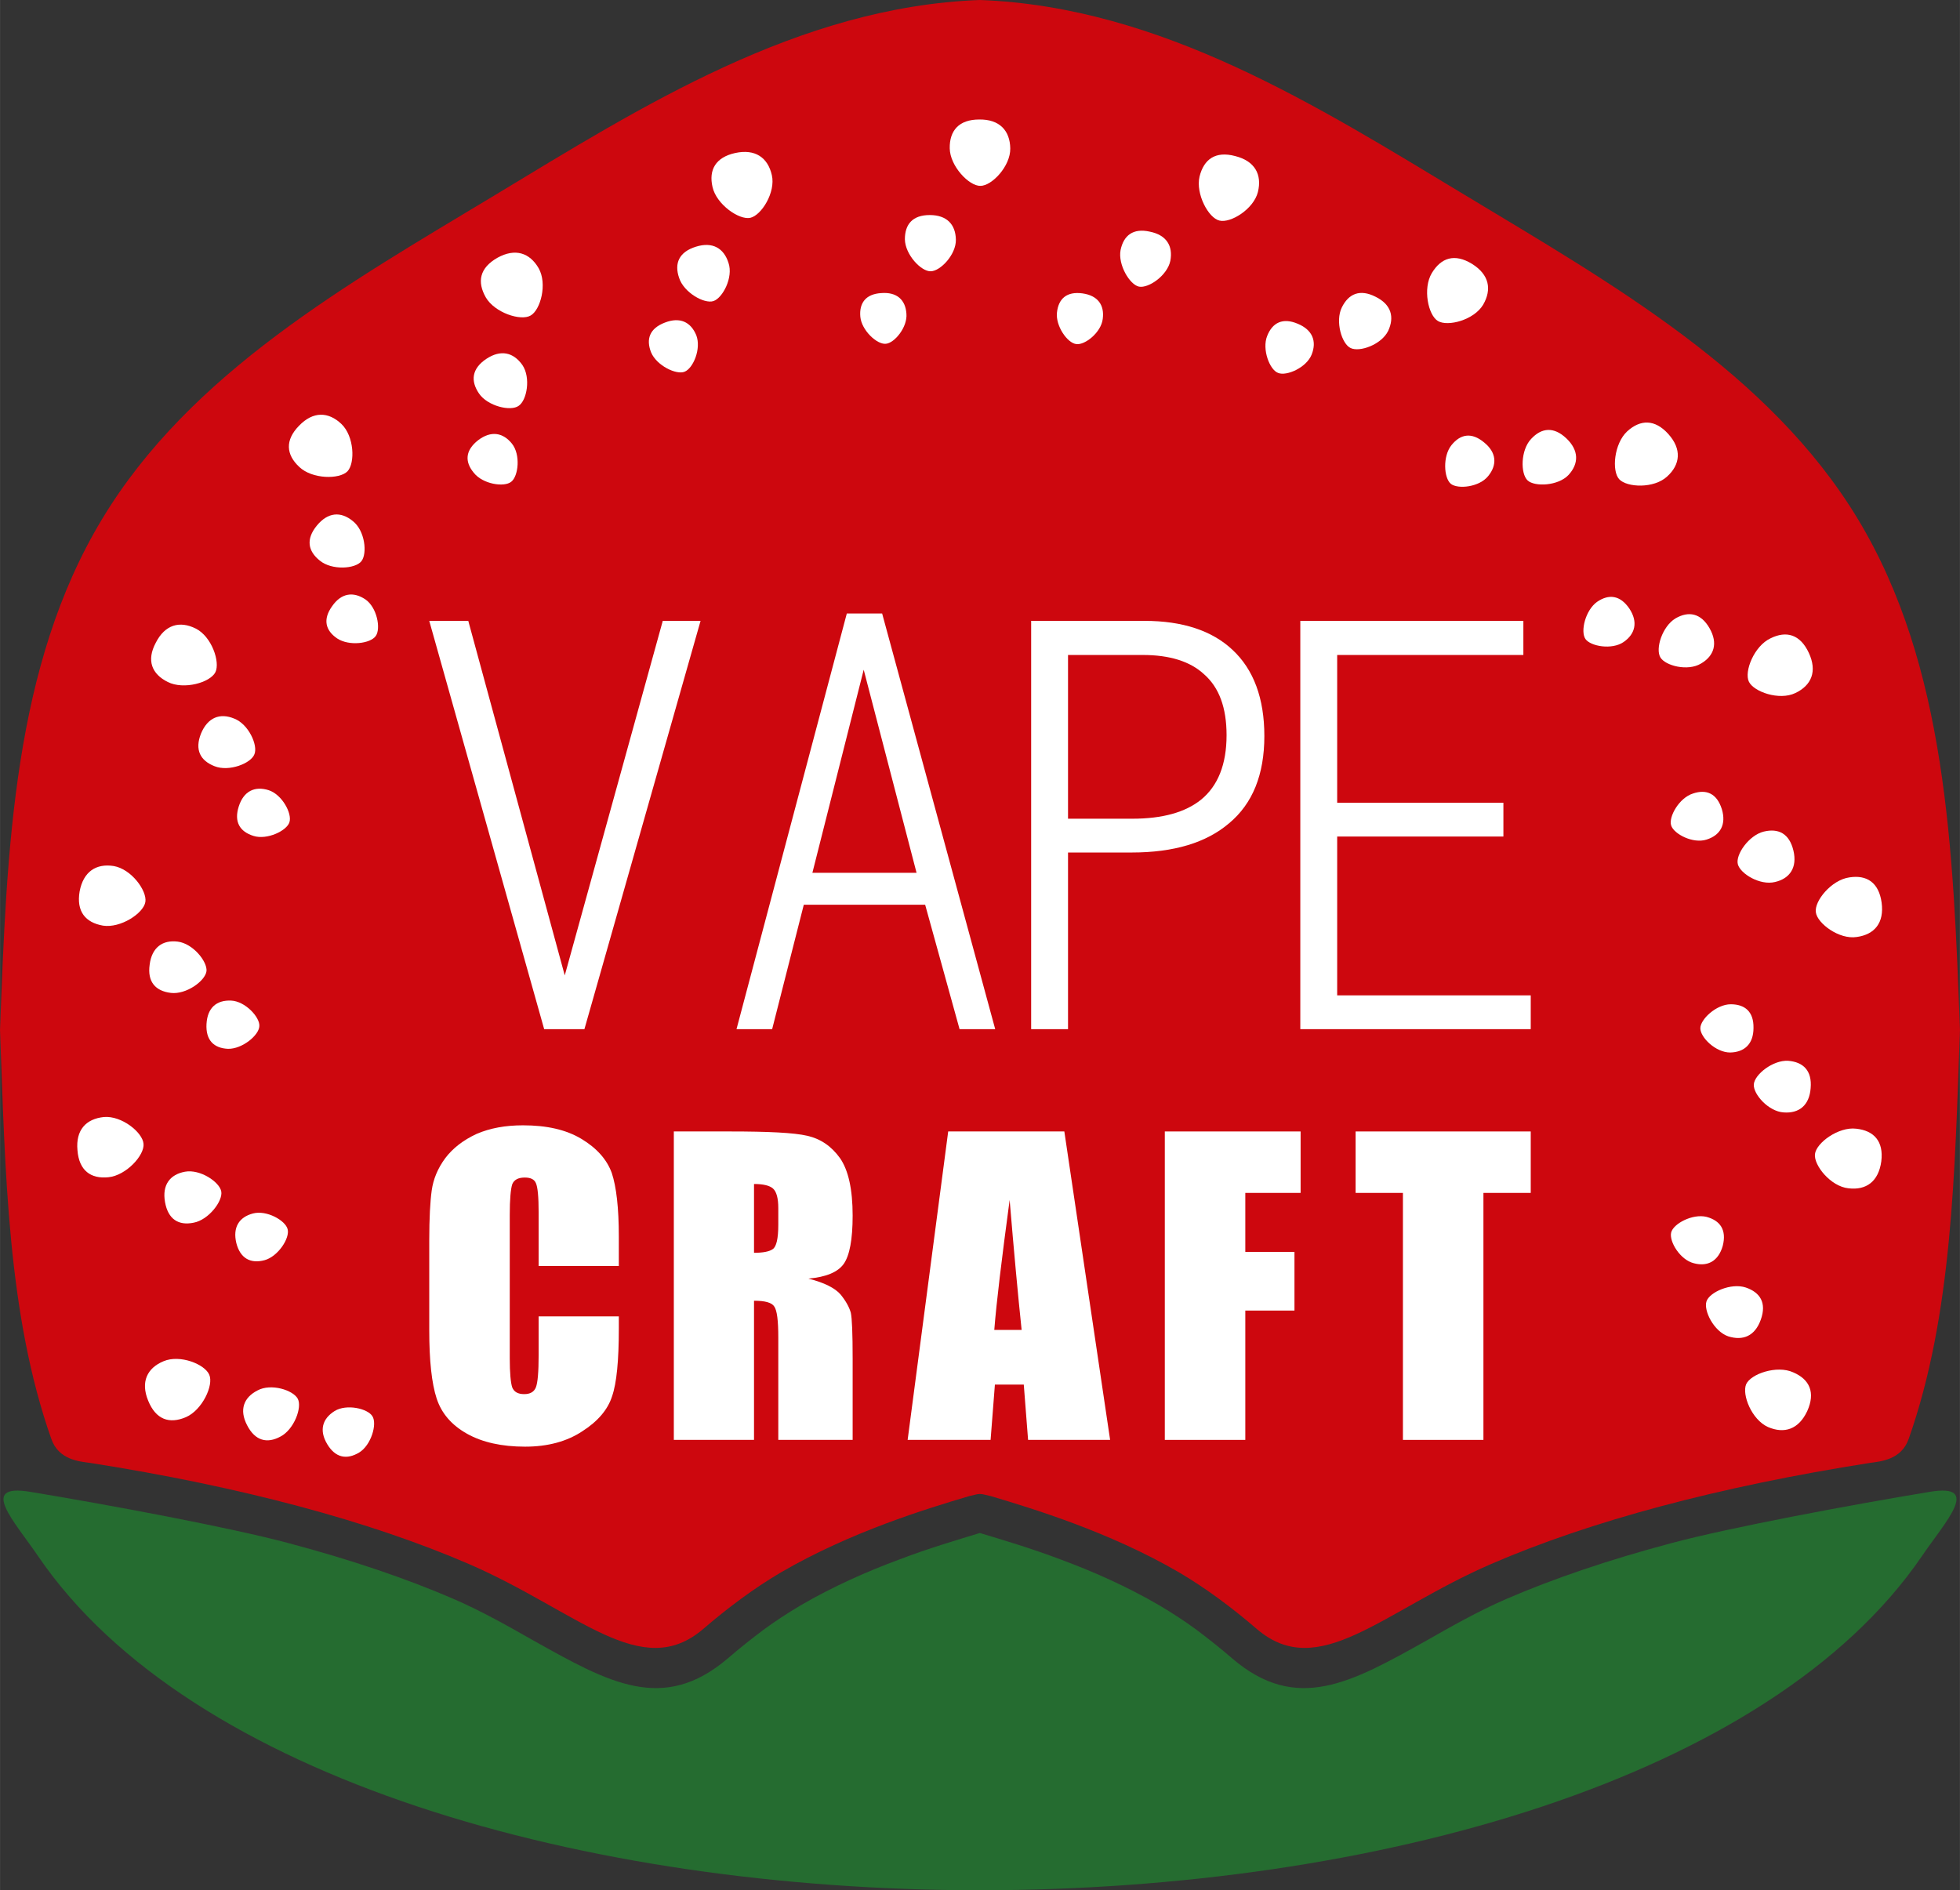
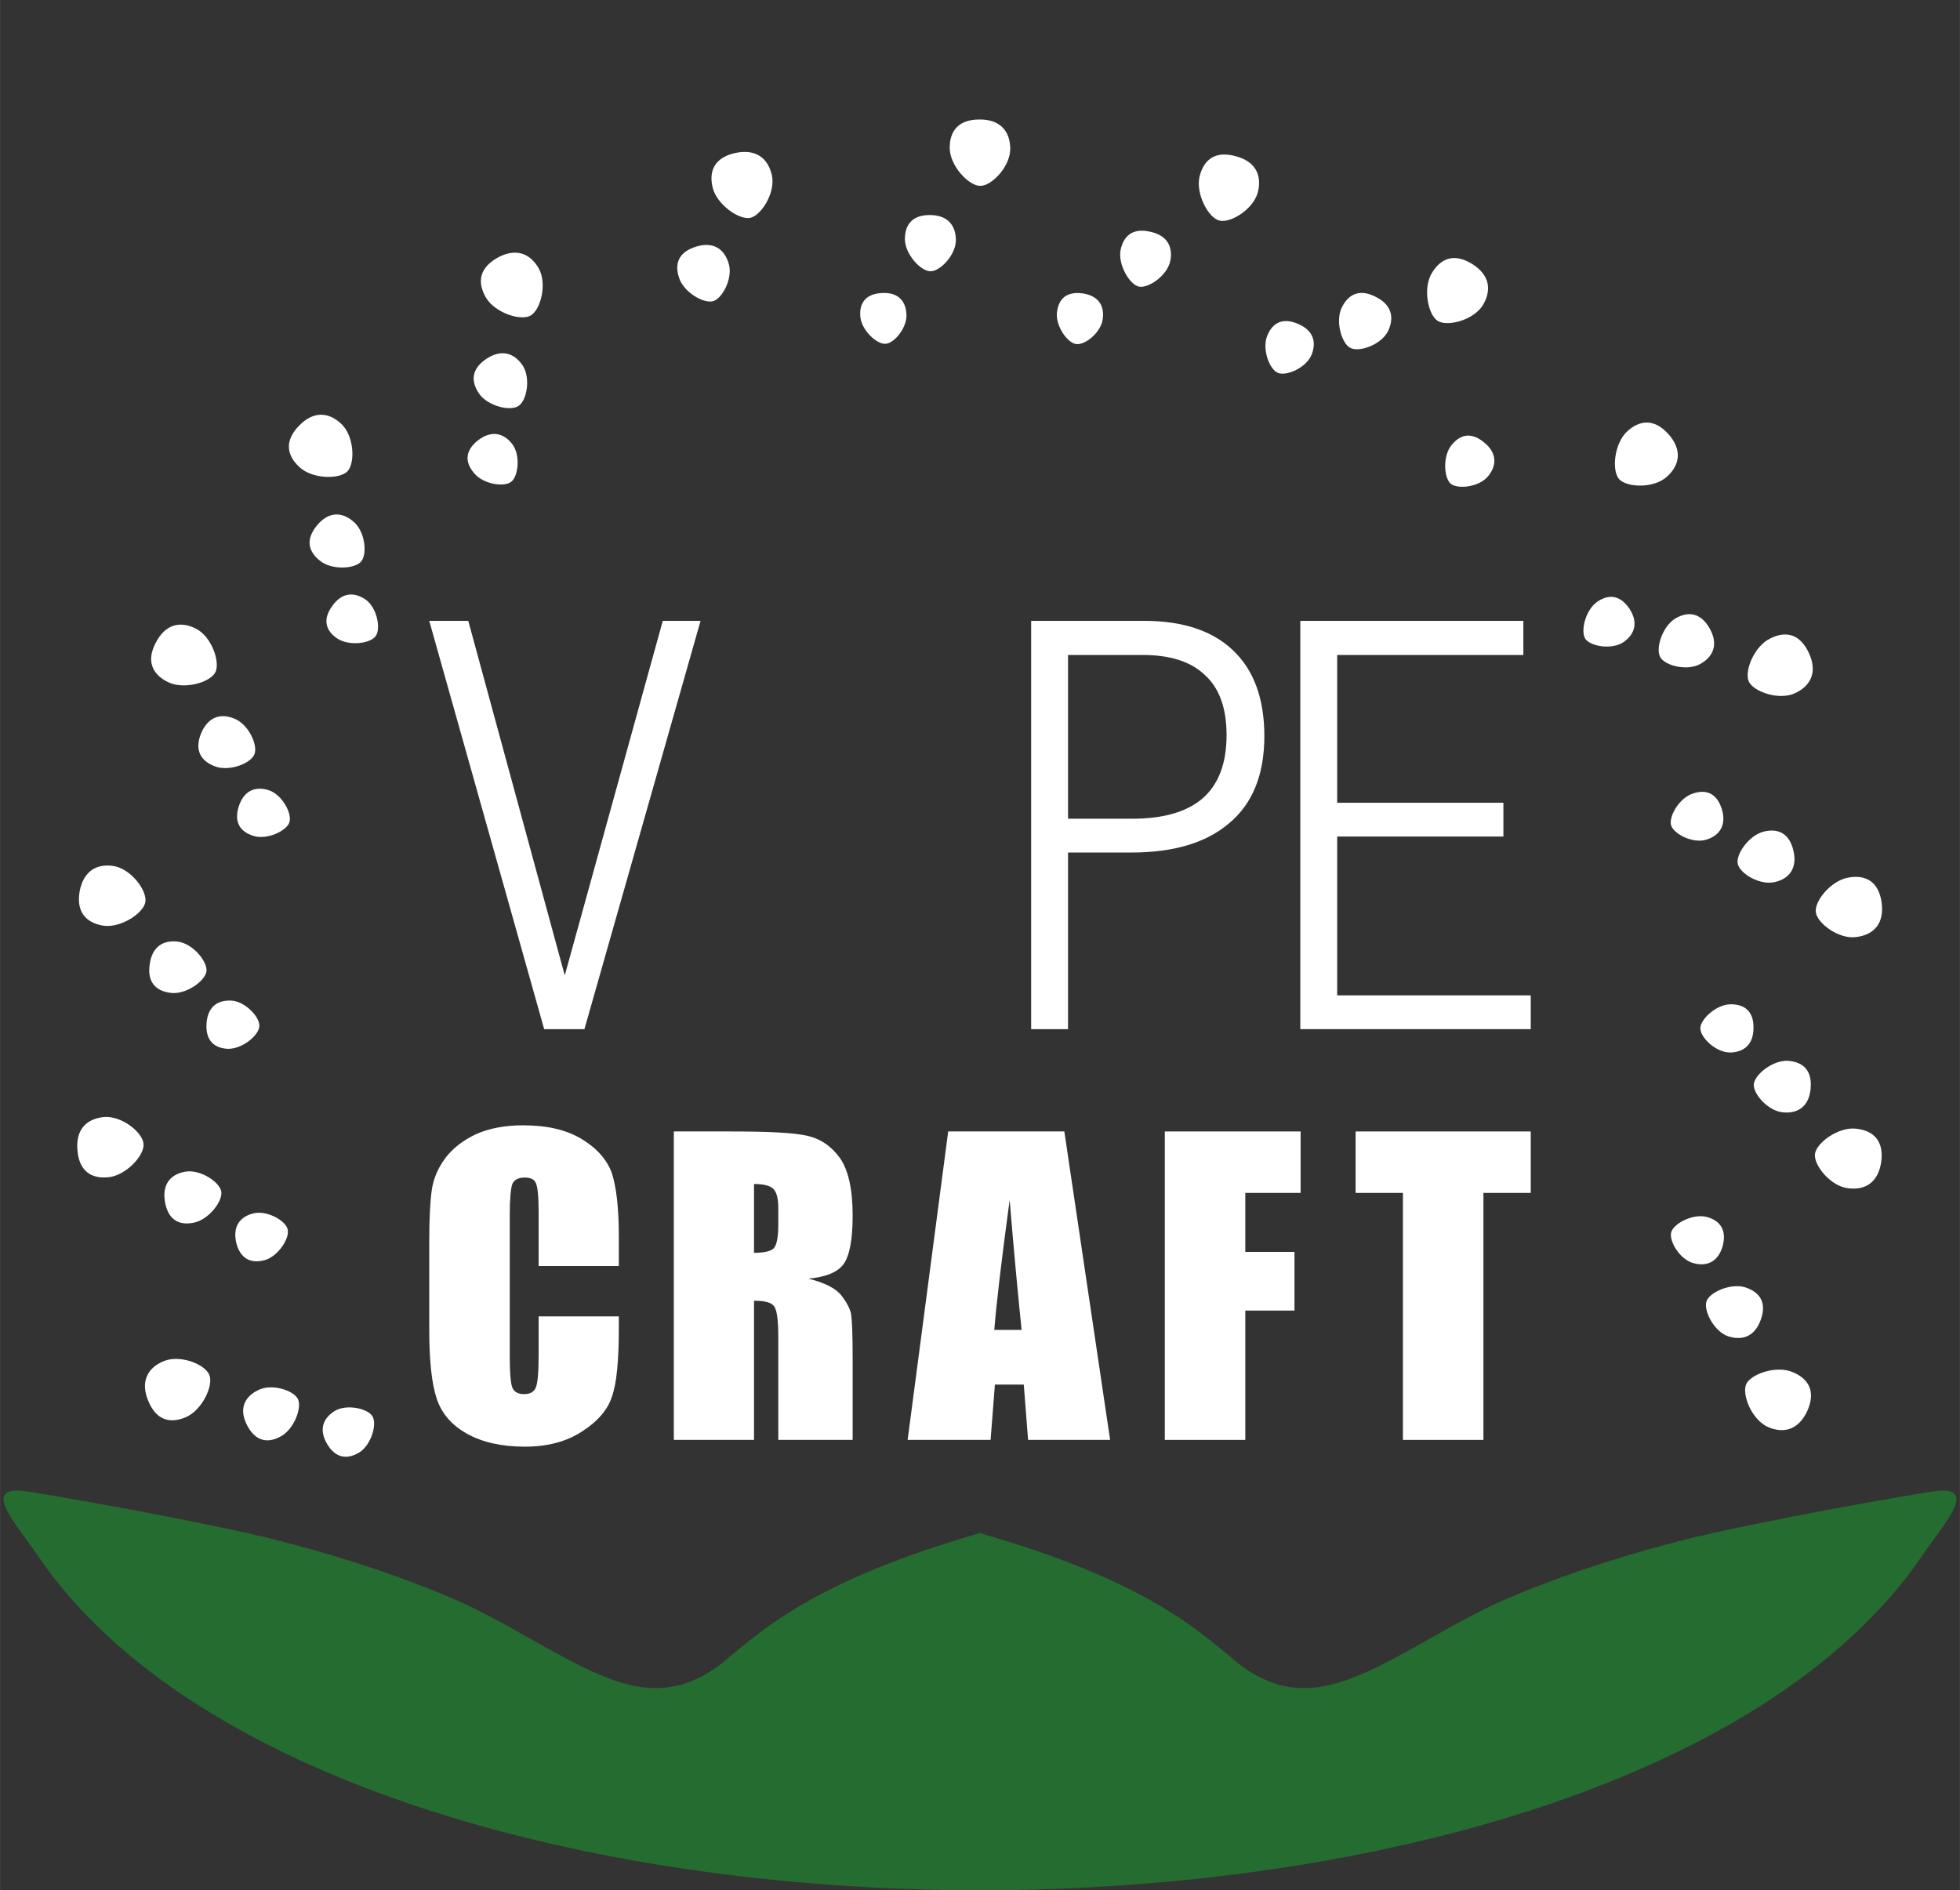
<svg xmlns="http://www.w3.org/2000/svg" xml:space="preserve" width="63.788mm" height="61.526mm" version="1.1" style="shape-rendering:geometricPrecision; text-rendering:geometricPrecision; image-rendering:optimizeQuality; fill-rule:evenodd; clip-rule:evenodd" viewBox="0 0 6379 6153">
  <rect x="0" y="0" width="6379" height="6153" fill="#333333" stroke="none" />
  <defs>
    <style type="text/css">
   
    .fil0 {fill:#CD070E}
    .fil1 {fill:white}
    .fil4 {fill:#FFED00;fill-rule:nonzero}
    .fil3 {fill:#256C30;fill-rule:nonzero}
    .fil2 {fill:white;fill-rule:nonzero}
   
  </style>
  </defs>
  <g id="Layer_x0020_1">
-     <path class="fil0" d="M3189 4863c9,0 17,3 36,7 137,41 385,116 612,248 90,53 175,117 254,185 202,172 407,-58 762,-212 323,-140 742,-252 1232,-329 36,-5 103,-10 127,-78 143,-405 150,-873 167,-1331 -22,-590 -44,-1186 -332,-1663 -288,-477 -802,-767 -1279,-1055 -478,-288 -988,-613 -1579,-635 -590,22 -1101,347 -1578,635 -478,288 -992,578 -1279,1055 -288,477 -310,1073 -332,1663 17,458 24,926 167,1331 24,68 90,73 127,78 490,77 908,189 1232,329 355,154 560,384 762,212 79,-68 164,-132 254,-185 227,-132 474,-207 612,-248 19,-4 26,-7 35,-7z" />
    <path class="fil1" d="M2393 498c65,-14 106,15 119,72 13,56 -34,131 -70,139 -36,8 -110,-43 -123,-100 -13,-56 10,-97 74,-111z" />
    <path class="fil1" d="M1619 839c58,-32 105,-16 134,34 29,51 6,136 -26,154 -32,19 -117,-9 -146,-59 -29,-51 -20,-96 38,-129z" />
    <path class="fil1" d="M973 1386c46,-48 96,-46 138,-6 42,40 45,127 20,154 -26,27 -115,26 -157,-14 -43,-40 -47,-87 -1,-134z" />
    <path class="fil1" d="M507 2092c30,-59 78,-72 130,-46 52,26 80,109 64,142 -17,34 -103,58 -155,32 -52,-26 -70,-70 -39,-128z" />
    <path class="fil1" d="M259 2902c12,-65 54,-92 111,-83 58,10 109,81 103,117 -6,37 -81,86 -138,77 -57,-10 -87,-46 -76,-111z" />
    <path class="fil1" d="M252 3744c-6,-66 28,-102 86,-108 58,-5 126,50 129,87 4,37 -56,103 -114,109 -58,6 -96,-22 -101,-88z" />
    <path class="fil1" d="M482 4559c-25,-61 -3,-106 50,-128 54,-23 135,10 149,44 15,34 -23,115 -76,138 -54,23 -98,8 -123,-54z" />
    <path class="fil1" d="M5882 4593c-28,60 -75,75 -128,52 -53,-24 -85,-105 -71,-139 15,-34 100,-63 153,-39 54,23 73,66 46,126z" />
    <path class="fil1" d="M6123 3780c-9,66 -49,95 -107,88 -58,-6 -113,-75 -109,-111 4,-37 77,-90 134,-83 58,6 90,41 82,106z" />
    <path class="fil1" d="M6124 2938c9,66 -23,104 -81,112 -57,9 -128,-44 -133,-80 -6,-37 51,-106 109,-114 57,-9 96,17 105,82z" />
    <path class="fil1" d="M5887 2125c28,60 9,106 -44,131 -52,25 -135,-4 -151,-37 -16,-33 17,-116 70,-141 52,-26 97,-13 125,47z" />
    <path class="fil1" d="M5430 1413c44,49 39,99 -4,138 -43,40 -131,36 -156,9 -25,-27 -17,-116 26,-156 43,-39 90,-40 134,9z" />
    <path class="fil1" d="M4791 859c56,35 65,83 36,133 -30,50 -115,72 -147,53 -32,-19 -50,-106 -20,-156 30,-50 74,-65 131,-30z" />
    <path class="fil1" d="M4020 508c64,16 88,60 74,117 -14,56 -89,102 -125,93 -36,-8 -78,-87 -65,-143 14,-57 52,-84 116,-67z" />
    <path class="fil1" d="M3187 389c66,-1 100,36 101,94 1,58 -60,122 -97,122 -37,1 -99,-64 -100,-122 -1,-58 30,-94 96,-94z" />
    <path class="fil1" d="M3026 700c56,0 84,31 85,80 1,49 -51,103 -82,103 -31,1 -83,-54 -84,-104 0,-49 25,-79 81,-79z" />
    <path class="fil1" d="M2265 803c54,-17 91,5 106,53 16,47 -19,114 -49,124 -30,10 -97,-28 -112,-76 -16,-47 0,-84 55,-101z" />
    <path class="fil1" d="M1583 1168c47,-31 88,-21 117,20 28,41 15,115 -12,133 -26,19 -101,1 -129,-40 -28,-41 -24,-81 24,-113z" />
    <path class="fil1" d="M1031 1711c36,-44 78,-47 117,-15 40,31 48,106 28,131 -20,25 -96,30 -135,-2 -39,-31 -46,-70 -10,-114z" />
    <path class="fil1" d="M654 2388c22,-53 62,-68 108,-49 47,18 78,87 66,116 -11,30 -83,58 -130,39 -46,-18 -65,-53 -44,-106z" />
    <path class="fil1" d="M487 3140c7,-56 42,-81 91,-75 50,6 97,65 94,96 -4,32 -66,77 -116,71 -50,-6 -77,-36 -69,-92z" />
    <path class="fil1" d="M537 3913c-10,-56 16,-90 65,-99 49,-9 112,33 118,64 6,31 -41,93 -90,102 -49,10 -83,-11 -93,-67z" />
    <path class="fil1" d="M804 4639c-26,-50 -11,-90 34,-113 44,-24 116,-1 131,27 15,28 -12,100 -56,123 -44,24 -83,14 -109,-37z" />
    <path class="fil1" d="M5731 4295c-19,54 -58,70 -106,55 -47,-16 -81,-84 -71,-114 10,-30 80,-61 128,-45 47,16 68,50 49,104z" />
    <path class="fil1" d="M5893 3542c-4,56 -38,83 -88,79 -49,-3 -99,-59 -97,-91 2,-32 62,-80 112,-77 49,4 78,32 73,89z" />
    <path class="fil1" d="M5837 2769c13,55 -12,91 -60,102 -49,12 -113,-27 -121,-58 -8,-31 36,-94 84,-106 49,-12 84,7 97,62z" />
    <path class="fil1" d="M5564 2045c28,49 15,90 -28,115 -43,26 -116,7 -132,-20 -17,-28 6,-101 49,-127 43,-25 83,-17 111,32z" />
-     <path class="fil1" d="M5098 1427c41,39 41,82 7,119 -34,36 -110,39 -133,18 -24,-22 -23,-99 11,-135 34,-37 74,-41 115,-2z" />
    <path class="fil1" d="M4477 966c51,25 62,66 41,111 -22,45 -93,70 -122,56 -29,-13 -51,-87 -29,-132 22,-45 59,-61 110,-35z" />
    <path class="fil1" d="M3742 754c55,11 76,47 67,95 -10,48 -71,90 -102,84 -30,-6 -69,-71 -60,-119 10,-48 41,-72 95,-60z" />
    <path class="fil1" d="M2868 954c51,-4 79,22 82,67 4,44 -39,96 -67,98 -29,3 -79,-44 -83,-88 -4,-45 18,-74 68,-77z" />
-     <path class="fil1" d="M2164 1050c49,-19 84,-2 102,41 17,44 -10,108 -38,119 -27,11 -91,-20 -109,-63 -17,-43 -5,-78 45,-97z" />
    <path class="fil1" d="M1556 1433c42,-32 81,-25 110,11 29,36 21,106 -2,124 -23,19 -93,8 -122,-29 -30,-36 -28,-73 14,-106z" />
    <path class="fil1" d="M1081 1973c30,-43 69,-48 108,-22 38,26 51,95 34,119 -17,25 -87,34 -126,8 -38,-26 -47,-62 -16,-105z" />
    <path class="fil1" d="M777 2625c16,-50 52,-67 97,-53 44,14 77,76 68,104 -8,28 -73,59 -117,45 -45,-14 -64,-46 -48,-96z" />
    <path class="fil1" d="M672 3333c3,-53 33,-78 80,-76 46,2 94,54 92,83 -1,30 -56,75 -102,74 -46,-2 -73,-28 -70,-81z" />
    <path class="fil1" d="M769 4046c-12,-51 9,-84 54,-96 45,-12 106,23 113,51 8,29 -31,89 -75,101 -45,12 -79,-5 -92,-56z" />
    <path class="fil1" d="M1065 4701c-27,-45 -16,-83 24,-108 39,-24 108,-8 123,17 16,25 -4,94 -43,118 -40,24 -77,18 -104,-27z" />
    <path class="fil1" d="M5607 4055c-14,50 -49,69 -94,57 -45,-11 -81,-71 -74,-100 7,-29 70,-62 115,-51 45,12 66,43 53,94z" />
    <path class="fil1" d="M5707 3346c0,53 -30,79 -76,80 -47,0 -97,-49 -97,-79 0,-29 52,-78 99,-78 46,0 75,24 74,77z" />
    <path class="fil1" d="M5604 2634c15,50 -5,85 -50,99 -44,14 -106,-18 -115,-46 -9,-28 26,-90 71,-104 44,-15 78,0 94,51z" />
    <path class="fil1" d="M5303 1981c29,44 19,83 -19,109 -38,26 -107,14 -124,-10 -17,-25 0,-94 38,-121 38,-26 75,-22 105,22z" />
    <path class="fil1" d="M4830 1440c41,33 43,73 14,109 -29,37 -99,44 -122,26 -23,-19 -27,-90 2,-126 29,-36 65,-43 106,-9z" />
    <path class="fil1" d="M4224 1054c48,20 62,57 45,100 -17,43 -82,71 -109,60 -28,-10 -53,-77 -36,-120 17,-44 51,-61 100,-40z" />
    <path class="fil1" d="M3523 955c50,7 72,38 66,83 -5,44 -58,86 -86,82 -29,-3 -68,-59 -63,-103 5,-45 32,-69 83,-62z" />
    <polygon class="fil2" points="4982,3683 4982,3883 4828,3883 4828,4687 4566,4687 4566,3883 4412,3883 4412,3683 " />
    <polygon class="fil2" points="3791,3683 4233,3683 4233,3883 4053,3883 4053,4075 4213,4075 4213,4266 4053,4266 4053,4687 3791,4687 " />
    <path class="fil2" d="M3325 4329c-12,-114 -25,-255 -39,-423 -26,193 -43,334 -50,423l89 0zm139 -646l149 1004 -267 0 -14 -180 -94 0 -14 180 -270 0 132 -1004 378 0z" />
    <path class="fil2" d="M2454 3854l0 224c29,0 50,-4 61,-12 12,-8 18,-35 18,-79l0 -55c0,-32 -6,-53 -17,-63 -11,-10 -32,-15 -62,-15zm-261 -171l184 0c123,0 207,4 250,14 44,10 79,34 107,73 27,39 41,101 41,187 0,78 -10,130 -29,157 -19,27 -58,43 -115,48 52,13 87,31 105,52 17,21 28,41 33,59 4,18 6,68 6,149l0 265 -242 0 0 -334c0,-54 -4,-87 -13,-100 -8,-13 -30,-19 -66,-19l0 453 -261 0 0 -1004z" />
    <path class="fil2" d="M2014 4121l-261 0 0 -175c0,-50 -3,-82 -9,-95 -5,-12 -17,-18 -36,-18 -21,0 -35,7 -41,22 -5,16 -8,49 -8,100l0 466c0,48 3,80 8,95 6,15 19,22 39,22 19,0 32,-7 38,-22 6,-15 9,-50 9,-105l0 -126 261 0 0 39c0,104 -7,178 -22,221 -14,44 -47,82 -97,114 -50,33 -112,50 -186,50 -76,0 -139,-14 -189,-42 -50,-28 -83,-66 -99,-115 -16,-49 -24,-123 -24,-221l0 -293c0,-73 3,-127 8,-163 5,-36 19,-71 44,-105 25,-33 59,-59 102,-79 44,-19 94,-28 151,-28 77,0 140,14 190,44 50,30 83,67 99,111 15,45 23,114 23,207l0 96z" />
    <polygon class="fil2" points="4232,3350 4982,3350 4982,3240 4352,3240 4352,2723 4893,2723 4893,2613 4352,2613 4352,2132 4958,2132 4958,2021 4232,2021 " />
    <path class="fil2" d="M3476 2665l0 -533 243 0c88,0 155,21 200,63 49,43 73,109 73,198 0,95 -28,165 -83,210 -51,41 -125,62 -224,62l-209 0zm-120 685l120 0 0 -575 207 0c138,0 243,-32 317,-95 77,-64 115,-159 115,-284 0,-123 -35,-217 -104,-281 -66,-62 -162,-94 -286,-94l-369 0 0 1329z" />
-     <path class="fil2" d="M2644 2841l167 -661 172 661 -339 0zm367 104l112 405 116 0 -368 -1353 -115 0 -359 1353 116 0 103 -405 395 0z" />
    <polygon class="fil2" points="1771,3350 1902,3350 2280,2021 2157,2021 1838,3175 1524,2021 1397,2021 " />
    <path class="fil3" d="M3189 4990c69,21 165,49 265,87 100,37 212,86 320,149 42,25 82,51 120,79 40,30 79,61 116,93 210,180 388,79 633,-58 79,-45 167,-95 259,-135 155,-67 335,-128 538,-182 194,-52 593,-126 841,-167 170,-28 51,96 -27,211 -495,723 -1778,1085 -3065,1086 -1286,-1 -2570,-363 -3064,-1086 -78,-115 -197,-239 -27,-211 248,41 647,115 841,167 203,54 383,115 538,182 92,40 180,90 259,135 245,137 422,238 633,58 37,-32 76,-63 116,-93 38,-28 78,-54 120,-79 108,-63 220,-112 320,-149 99,-38 196,-66 264,-87z" />
    <polygon class="fil4" points="3189,4987 3190,4987 3189,4987 " />
  </g>
</svg>